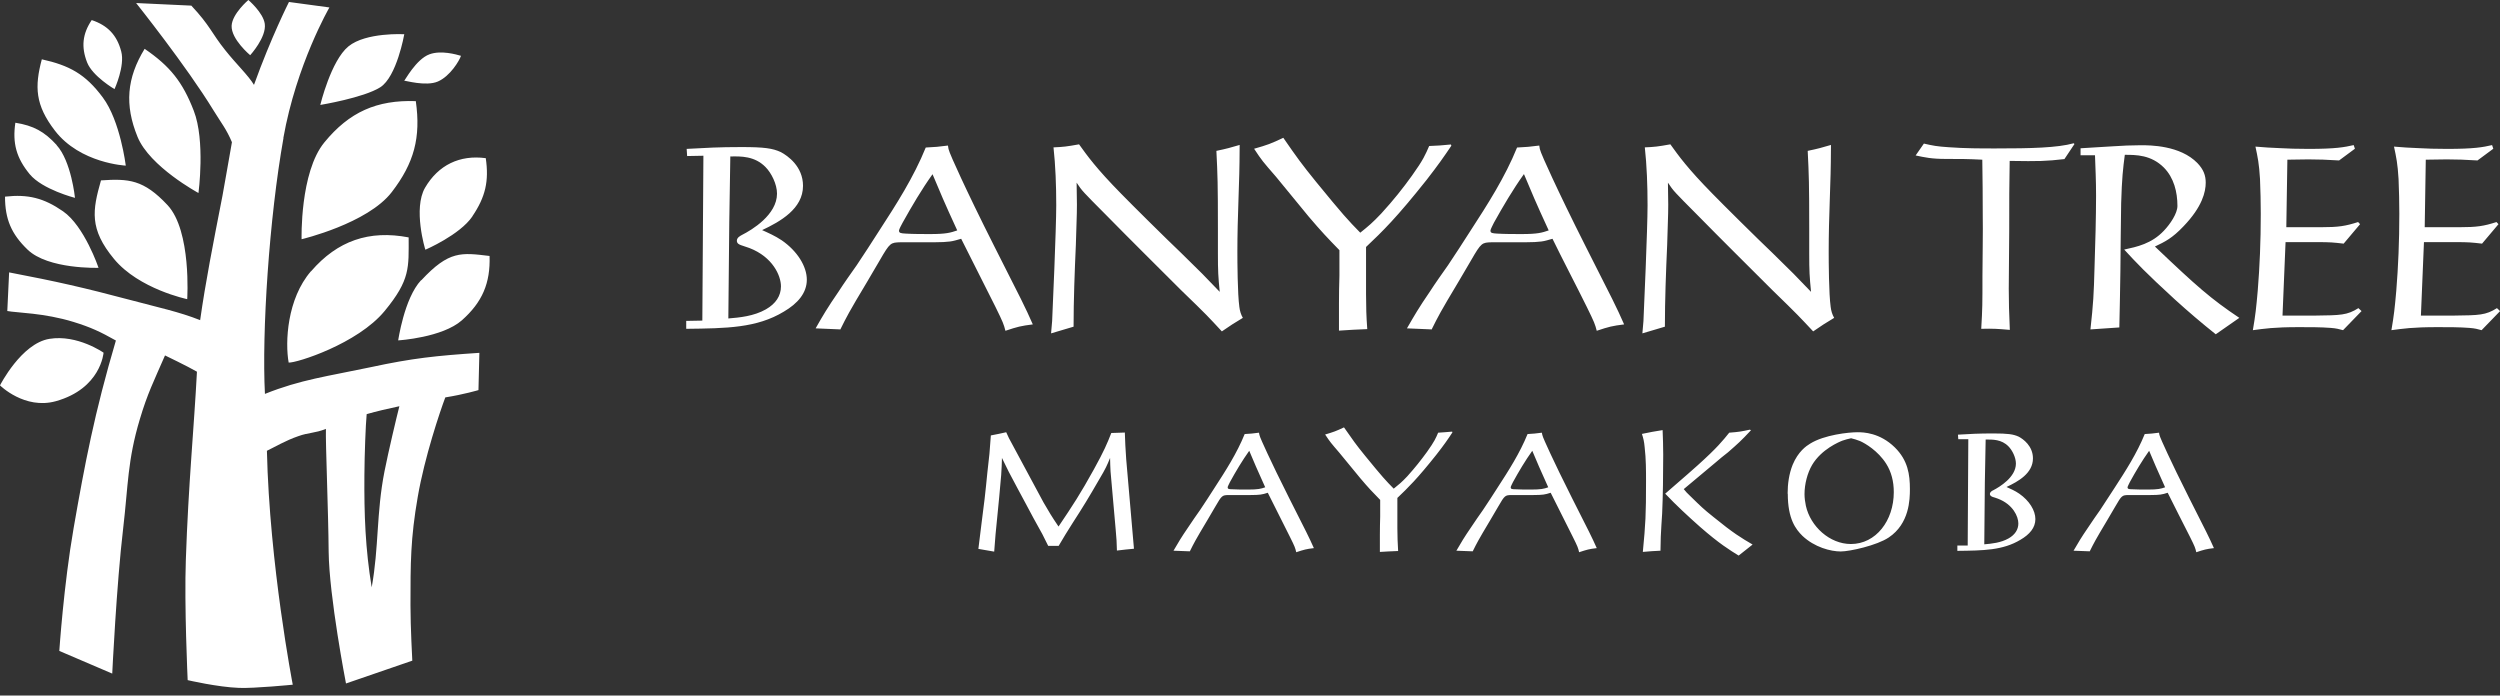
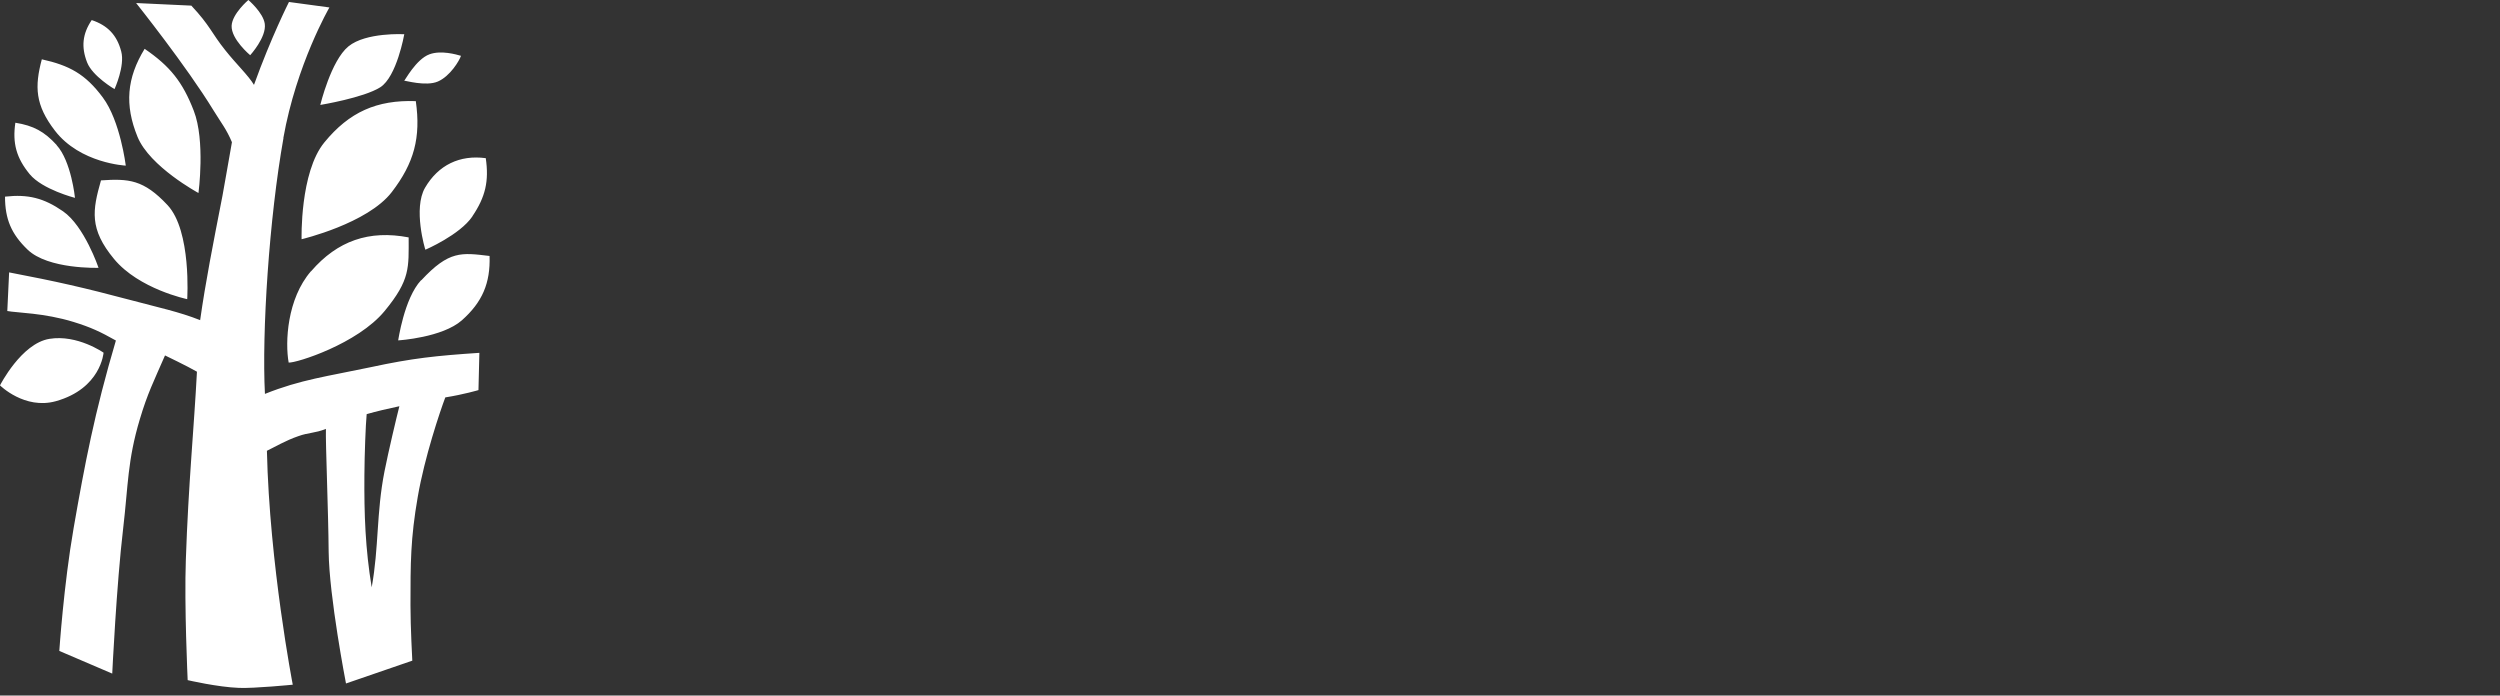
<svg xmlns="http://www.w3.org/2000/svg" viewBox="0 0 164.38 45.734" data-name="Layer 1" id="Layer_1" style="max-height: 500px" width="164.38" height="45.734">
  <rect x="0" y="0" width="164.38" height="45.734" fill="#333333" stroke="none" />
  <defs>
    <style> .cls-1 { fill: #fff; } </style>
  </defs>
  <path d="M31.06,14.22c.86-1.27,1.1-2.31.88-3.82-1.71-.23-3.12.45-3.99,1.94-.8,1.37,0,4.05.02,4.08,0,0,2.26-.97,3.09-2.19h0ZM30.31,3.67c-.31-.09-1.31-.38-2.07-.1-.88.32-1.63,1.74-1.66,1.74.03-.03,1.42.39,2.21.05.81-.35,1.42-1.38,1.52-1.69h0ZM26.58,2.25s-2.52-.14-3.67.8c-1.15.94-1.85,3.85-1.85,3.85,0,0,2.85-.47,3.94-1.16,1.09-.69,1.58-3.48,1.58-3.48h0ZM18.63,9.08c.86-4.85,3.03-8.59,3.03-8.59l-2.66-.36s-1.17,2.31-2.3,5.45c-.37-.62-1.17-1.37-1.89-2.28-.9-1.12-.99-1.61-2.23-2.93l-3.63-.17s3.32,4.16,5.09,7.06c.49.8.85,1.23,1.21,2.09-.25,1.37-.46,2.68-.62,3.51-.64,3.28-1.11,5.66-1.47,8.19-1.38-.55-2.78-.84-4.57-1.32-3.09-.82-4.85-1.22-7.99-1.82l-.12,2.54c.61.12,2.42.12,4.36.72,1.13.35,1.75.64,2.78,1.22-1.4,4.73-2.04,8.09-2.78,12.34-.65,3.73-.94,8.07-.94,8.07l3.48,1.49s.28-5.85.72-9.56c.33-2.8.28-4.45,1.09-7.15.5-1.69.92-2.51,1.66-4.21,0,0,1.48.71,2.1,1.07-.19,3.65-.56,7.35-.73,12.35-.11,3.02.12,7.93.12,7.93,0,0,1.97.46,3.38.51,1,.04,3.53-.21,3.53-.21,0,0-1.53-7.9-1.7-15.38.52-.25,1.22-.67,2.06-.96.69-.25,1.1-.19,1.82-.48-.03.93.16,5.42.18,8.07.03,2.96,1.14,8.67,1.14,8.67l4.36-1.5s-.12-2.21-.12-3.63c0-2.79,0-4.39.48-7.15.45-2.61,1.46-5.6,1.81-6.53,1.2-.19,2.18-.48,2.18-.48l.06-2.45c-2.85.19-4.39.35-7.13.94-2.84.6-4.63.82-6.97,1.76-.21-4.06.28-11.56,1.22-16.83h0ZM23.96,31.23c.01-1.36.08-3.28.15-4,.66-.19,1.4-.36,2.15-.52-.19.74-.71,2.93-.98,4.29-.54,2.75-.36,4.96-.84,7.62-.42-2.54-.5-4.81-.48-7.38h0ZM16.45,3.63s1.08-1.18.96-2.06c-.1-.74-1.08-1.57-1.08-1.57,0,0-1.06.9-1.1,1.69-.04.89,1.22,1.94,1.22,1.94h0ZM9.51,3.21c-1.18,1.93-1.32,3.69-.47,5.78.8,1.97,4.01,3.7,4.01,3.7,0,0,.46-3.44-.31-5.41-.73-1.89-1.56-2.93-3.23-4.07h0ZM8.27,10.89s-.36-2.94-1.51-4.48c-1.15-1.55-2.21-2.11-4.01-2.51-.48,1.8-.44,3,.86,4.69,1.66,2.16,4.66,2.3,4.66,2.3h0ZM7.53,5.86s.7-1.53.44-2.48c-.28-1.07-.89-1.71-1.94-2.06-.61.91-.7,1.77-.3,2.79.36.91,1.8,1.75,1.8,1.75h0ZM3.73,9.54c-.81-.89-1.53-1.28-2.72-1.47-.2,1.35.07,2.32.94,3.38.83,1.01,2.98,1.56,2.98,1.56,0,0-.24-2.41-1.21-3.47h0ZM6.64,11.86c-.56,1.97-.78,3.19.86,5.17,1.64,1.98,4.81,2.64,4.81,2.64,0,0,.29-4.48-1.29-6.18-1.58-1.69-2.56-1.75-4.38-1.63h0ZM6.48,17.61s-.93-2.75-2.34-3.72c-1.26-.87-2.29-1.13-3.81-.96,0,1.48.42,2.46,1.48,3.48,1.35,1.31,4.66,1.2,4.66,1.2h0ZM0,25.34s1.62,1.61,3.67,1.04c2.97-.83,3.14-3.19,3.14-3.19,0,0-1.72-1.21-3.56-.91-1.85.3-3.25,3.06-3.25,3.06h0ZM27.69,18.42c-1.13,1.21-1.51,4.02-1.51,3.96.06,0,2.91-.19,4.19-1.32,1.34-1.19,1.88-2.44,1.82-4.23-1.85-.22-2.66-.37-4.49,1.6h0ZM20.45,17.83c-1.58,1.82-1.71,4.68-1.47,6.01.5.04,4.53-1.23,6.31-3.39,1.7-2.06,1.58-2.86,1.58-4.84-2.6-.5-4.68.22-6.41,2.22h0ZM21.33,9.36c-1.62,1.97-1.5,6.37-1.5,6.37,0,0,4.34-1.03,5.93-3.1,1.47-1.91,1.92-3.59,1.58-5.98-2.57-.09-4.38.72-6.01,2.71h0Z" class="cls-1" />
-   <path d="M45.19,10.26l1.06-.02-.07,10.84-1.06.02v.52c2.64-.03,4.64-.05,6.42-1.13.92-.54,1.51-1.23,1.51-2.1s-.62-1.88-1.65-2.59c-.45-.3-.89-.49-1.29-.67,1.19-.56,2.69-1.4,2.69-2.91,0-1.28-1.01-1.98-1.46-2.22-.54-.25-1.09-.33-2.59-.33s-2.32.05-3.6.12l.03.47h0ZM48.01,10.29c.71-.02,1.61-.03,2.32.69.39.39.76,1.13.76,1.75,0,1.4-1.66,2.39-2.29,2.71-.13.07-.35.18-.35.39,0,.19.17.25.27.29.19.07.37.12.56.19,1.53.59,2.07,1.82,2.07,2.52,0,.62-.34,1.14-.99,1.51-.79.45-1.73.54-2.47.6.05-5.95.07-7.31.13-10.64h0ZM55.26,21.65c.42-.84.52-1.06,1.75-3.11.27-.47.55-.94.84-1.43.67-1.16.71-1.16,1.36-1.18h2.22c.49,0,.77-.02,1.03-.05.25-.03.45-.1.74-.18.61,1.24,1.63,3.21,2.25,4.47.52,1.06.54,1.13.66,1.58.81-.27,1.01-.32,1.8-.42-.52-1.18-.72-1.56-2.52-5.11-1.97-3.9-2.91-6.07-2.94-6.18-.08-.2-.1-.29-.12-.47-.6.08-.84.1-1.46.13-.79,1.95-1.93,3.73-3.08,5.5-.49.76-.96,1.5-1.46,2.24-.4.57-.81,1.14-1.19,1.73-.74,1.08-1.03,1.57-1.51,2.42l1.65.07h0ZM61.31,11.44c.54,1.28.74,1.78,1.63,3.71-.44.15-.72.24-1.78.24-.49,0-1.11,0-1.6-.03-.32-.02-.45-.03-.45-.2,0-.08.17-.39.24-.52.61-1.09,1.24-2.17,1.97-3.19h0ZM70.59,21.49c0-1.77.07-3.6.15-5.39.03-1.28.07-1.85.07-2.64,0-.47-.02-.96-.02-1.45.37.56.39.57,1.93,2.12,1.63,1.66,3.28,3.29,4.93,4.94,1.77,1.71,1.77,1.73,2.69,2.72.57-.39.79-.54,1.38-.89-.13-.22-.2-.47-.23-.72-.12-.86-.13-2.97-.13-3.63,0-1.13.03-2.25.07-3.36.05-1.6.07-1.85.08-3.66-.62.18-.81.24-1.53.39.08,1.6.1,2.15.1,5.14v1.56c0,1.24.02,1.56.12,2.57-1.04-1.09-1.19-1.24-2.54-2.56-.96-.91-3.31-3.24-3.95-3.9-1.65-1.68-2.22-2.49-2.76-3.24-.84.15-1.01.17-1.68.2.13,1.18.18,2.5.18,3.81,0,1.53-.24,6.99-.27,7.61-.02.27-.05.54-.07.81l1.48-.44h0ZM89.83,16.23c1.08-1.02,2-1.92,3.97-4.4.77-.99,1.16-1.55,1.63-2.25l-.03-.08c-.66.07-.82.07-1.43.1-.24.55-.37.89-1.13,1.95-.62.86-1.19,1.58-2.02,2.49-.59.62-.82.81-1.38,1.26-.82-.84-1.12-1.16-2.91-3.35-.94-1.16-1.23-1.56-2.15-2.89-.82.39-1.04.47-1.92.72.52.79.57.84,1.43,1.83.35.42,1.85,2.25,2.15,2.62.84.99,1.26,1.43,2.03,2.22v1.68c-.02.62-.03,1.23-.03,1.83v1.78c.82-.05,1.01-.07,1.86-.1-.07-.99-.07-1.29-.08-2.3v-3.11h0ZM94.14,21.65c.42-.84.52-1.06,1.75-3.11.27-.47.56-.94.84-1.43.67-1.16.71-1.16,1.36-1.18h2.22c.49,0,.77-.02,1.03-.05.25-.03.45-.1.74-.18.6,1.24,1.63,3.21,2.25,4.47.52,1.06.54,1.13.66,1.58.81-.27,1.01-.32,1.8-.42-.52-1.18-.72-1.56-2.52-5.11-1.97-3.9-2.91-6.07-2.94-6.18-.08-.2-.1-.29-.12-.47-.61.08-.84.1-1.46.13-.79,1.95-1.93,3.73-3.08,5.5-.49.76-.96,1.5-1.46,2.24-.4.57-.81,1.14-1.19,1.73-.74,1.08-1.02,1.57-1.51,2.42l1.65.07h0ZM100.2,11.44c.54,1.28.74,1.78,1.63,3.71-.44.15-.72.24-1.78.24-.49,0-1.11,0-1.6-.03-.32-.02-.45-.03-.45-.2,0-.08.17-.39.23-.52.61-1.09,1.24-2.17,1.97-3.19h0ZM109.47,21.49c0-1.77.07-3.6.15-5.39.03-1.28.07-1.85.07-2.64,0-.47-.02-.96-.02-1.45.37.56.39.57,1.93,2.12,1.63,1.66,3.28,3.29,4.93,4.94,1.76,1.71,1.76,1.73,2.69,2.72.57-.39.79-.54,1.38-.89-.13-.22-.2-.47-.23-.72-.12-.86-.13-2.97-.13-3.63,0-1.13.03-2.25.07-3.36.05-1.6.07-1.85.08-3.66-.62.18-.81.24-1.53.39.08,1.6.1,2.15.1,5.14v1.56c0,1.24.02,1.56.12,2.57-1.04-1.09-1.19-1.24-2.54-2.56-.96-.91-3.31-3.24-3.95-3.9-1.65-1.68-2.22-2.49-2.76-3.24-.84.15-1.01.17-1.68.2.13,1.18.18,2.5.18,3.81,0,1.53-.24,6.99-.27,7.61-.02.27-.05.54-.07.81l1.48-.44h0ZM125.95,10.22c.62.13,1.04.23,2,.23s1.41,0,2.39.05c.02,1.26.03,2.5.03,3.75.02.6-.02,3.31-.02,3.87,0,1.9,0,2.12-.08,3.5.81-.02,1.06,0,1.88.07-.05-1.14-.07-1.83-.07-2.69,0-.6.03-3.29.03-3.85,0-2.35,0-2.61.03-4.57,1.97.03,2.37.02,3.6-.12l.66-.99-.05-.05c-1.08.3-2.81.34-5.14.34-.97,0-2,0-3.08-.08-.76-.05-1.03-.1-1.63-.24l-.55.79h0ZM136.79,10.21h.96c.03.92.07,1.61.07,2.66,0,1.35-.05,3.21-.1,4.67-.05,1.85-.08,2.39-.27,4.12l1.9-.13c.03-1.24.05-2.47.07-3.72.02-1.5.02-2.97.05-4.45.05-1.68.12-2.25.24-3.18.74,0,1.73,0,2.57.84.66.67.89,1.61.89,2.52,0,.49-.47,1.19-.89,1.63-.81.86-1.78,1.06-2.61,1.24.82.89,1.4,1.51,3.33,3.28.87.79,1.76,1.55,2.69,2.29l1.55-1.08c-1.87-1.25-2.81-2.08-5.55-4.69.67-.32,1.13-.54,1.88-1.33,1.24-1.29,1.46-2.27,1.46-2.87,0-.47-.14-.86-.54-1.28-1.14-1.18-3.13-1.18-3.73-1.18s-1.23.03-1.83.07c-.72.05-1.43.08-2.13.13v.45h0ZM155.27,20.45l-.2-.19c-.74.47-1.18.47-2.81.49h-2.18l.2-4.83h2.07c.87,0,1.06.02,1.75.1l1.08-1.28-.13-.14c-.84.27-1.29.34-2.45.34h-2.27l.07-4.44c.45,0,.92-.02,1.38-.02.66,0,1.23.02,2.02.07l1.04-.77-.08-.24c-.61.14-1.18.25-2.98.25-.76,0-1.34-.02-1.88-.05-.55-.02-1.04-.05-1.6-.1.15.7.24,1.12.3,2.13.03.76.05,1.51.05,2.29,0,1.83-.07,3.45-.2,5.06-.1,1.13-.15,1.6-.32,2.59.77-.1,1.36-.2,3.04-.2.69,0,1.45,0,2.08.05.39.03.55.08.81.15l1.23-1.27h0ZM164.38,20.45l-.2-.19c-.74.47-1.18.47-2.81.49h-2.19l.2-4.83h2.07c.87,0,1.06.02,1.75.1l1.08-1.28-.13-.14c-.84.27-1.29.34-2.45.34h-2.27l.07-4.44c.45,0,.92-.02,1.38-.02.65,0,1.23.02,2.02.07l1.04-.77-.08-.24c-.6.14-1.18.25-2.97.25-.76,0-1.34-.02-1.88-.05-.55-.02-1.04-.05-1.6-.1.15.7.24,1.12.3,2.13.03.76.05,1.51.05,2.29,0,1.83-.07,3.45-.2,5.06-.1,1.13-.15,1.6-.32,2.59.77-.1,1.36-.2,3.04-.2.69,0,1.45,0,2.08.05.39.03.56.08.81.15l1.23-1.27h0Z" class="cls-1" />
-   <path d="M65.37,36.28c.08-1.07.09-1.21.21-2.37.03-.32.2-1.99.25-2.68.03-.5.04-.66.05-1.12.39.82.46.94,1.03,2.01.36.65.69,1.3,1.04,1.94.59,1.05.65,1.17.97,1.83h.69c.42-.72.48-.8.93-1.52.66-1.02,1.04-1.64,1.76-2.89.4-.67.49-.88.69-1.37.01.4.01.5.03.88l.34,3.85c.05.62.07.77.08,1.36.55-.06.63-.08,1.12-.12l-.51-5.89c-.06-.85-.06-.99-.09-1.75l-.89.03c-.27.69-.47,1.17-1.15,2.4-.89,1.61-1.37,2.34-2.32,3.75-.48-.71-.6-.92-.99-1.59l-2.27-4.22-.18-.39c-.4.09-.54.12-1.01.21-.08,1.12-.09,1.29-.23,2.45-.05.57-.12,1.15-.18,1.72-.06.52-.36,2.82-.41,3.29l1.04.18h0ZM78.24,36.24c.27-.54.34-.69,1.13-2.01.17-.3.36-.61.54-.92.43-.75.46-.75.88-.76h1.43c.31,0,.5-.01.66-.03.16-.02.29-.06.48-.12.39.8,1.05,2.07,1.45,2.89.34.68.35.73.42,1.02.52-.17.65-.21,1.16-.27-.34-.76-.47-1.01-1.63-3.3-1.27-2.52-1.88-3.92-1.9-3.99-.05-.13-.06-.19-.08-.3-.39.05-.54.07-.94.09-.51,1.26-1.25,2.41-1.99,3.55-.31.49-.62.96-.94,1.44-.26.37-.52.74-.77,1.12-.48.7-.66,1.01-.98,1.56l1.06.04h0ZM82.14,29.64c.35.82.48,1.15,1.05,2.4-.28.1-.47.15-1.15.15-.31,0-.72,0-1.03-.02-.21,0-.29-.02-.29-.13,0-.05.11-.25.15-.34.39-.71.8-1.4,1.27-2.06h0ZM91.89,32.73c.69-.66,1.29-1.24,2.56-2.84.5-.64.75-1,1.05-1.46l-.02-.05c-.42.04-.53.04-.92.07-.15.36-.24.57-.73,1.26-.4.55-.77,1.02-1.3,1.61-.38.4-.53.52-.89.81-.53-.54-.73-.75-1.88-2.16-.61-.75-.79-1.01-1.39-1.87-.53.25-.67.3-1.24.47.34.51.37.54.92,1.18.23.27,1.19,1.45,1.39,1.69.54.64.81.92,1.31,1.43v1.09c-.01.4-.02.79-.02,1.18v1.15c.53-.03.65-.04,1.2-.06-.04-.64-.04-.84-.05-1.49v-2.01h0ZM96.84,36.24c.27-.54.34-.69,1.13-2.01.17-.3.36-.61.54-.92.43-.75.46-.75.88-.76h1.43c.31,0,.5-.01.66-.03s.29-.06.48-.12c.39.8,1.05,2.07,1.45,2.89.34.68.35.73.42,1.02.52-.17.65-.21,1.16-.27-.34-.76-.47-1.01-1.63-3.3-1.27-2.52-1.88-3.92-1.9-3.99-.05-.13-.06-.19-.08-.3-.39.05-.54.07-.94.09-.51,1.26-1.25,2.41-1.99,3.55-.31.49-.62.96-.94,1.44-.26.37-.52.74-.77,1.12-.48.7-.66,1.01-.98,1.56l1.06.04h0ZM100.75,29.64c.35.82.48,1.15,1.05,2.4-.28.1-.47.15-1.15.15-.31,0-.72,0-1.03-.02-.21,0-.29-.02-.29-.13,0-.05.11-.25.15-.34.39-.71.8-1.4,1.27-2.06h0ZM109.32,28.28c-.61.1-.74.12-1.36.25.1.31.14.47.18.88.09.76.09,1.55.09,2.23,0,2.23-.03,2.77-.21,4.65.53-.05.62-.05,1.16-.08,0-.3.01-.62.02-.92.02-.51.06-1.02.09-1.53.05-1.07.07-2.61.07-3.86,0-.68-.02-1.01-.04-1.62h0ZM115.23,35.8c-.72-.42-1.26-.74-2.57-1.81-.7-.56-.78-.65-1.54-1.39-.21-.19-.23-.23-.41-.44l2.08-1.74c.27-.23.54-.46.83-.68.65-.57.84-.73,1.51-1.45l-.07-.04c-.55.12-.71.15-1.36.2-.41.51-.79.99-2.07,2.14-.37.34-.74.65-2.14,1.87.73.77,1.51,1.49,2.3,2.19,1.26,1.1,1.93,1.51,2.53,1.88l.91-.72h0ZM117.55,32.46c0,1.68.53,2.34.96,2.77.8.76,1.87,1.03,2.52,1.03.6,0,2.39-.4,3.16-.92,1.36-.91,1.39-2.5,1.39-3.18,0-.96-.13-1.89-.99-2.74-.99-.97-2.06-1-2.45-1-.59,0-2.19.17-3.12.75-.25.15-.79.52-1.15,1.39-.24.6-.33,1.26-.33,1.9h0ZM121.69,28.81c.21.05.41.11.61.19.34.15,1.18.64,1.72,1.49.34.54.5,1.16.5,1.87,0,1.88-1.18,3.41-2.82,3.41-1.4,0-2.66-1.16-2.96-2.51-.05-.25-.09-.51-.09-.77,0-.66.19-1.39.5-1.92.62-1.04,1.79-1.52,2-1.6.19-.07.37-.11.55-.15h0ZM128.74,28.88h.68s-.04,6.99-.04,6.99h-.68v.35c1.7-.02,2.99-.03,4.15-.73.6-.35.98-.79.98-1.36s-.4-1.21-1.06-1.67c-.29-.2-.58-.32-.84-.44.77-.36,1.74-.9,1.74-1.88,0-.82-.65-1.28-.94-1.43-.35-.16-.71-.21-1.67-.21s-1.5.03-2.32.08l.02.3h0ZM130.56,28.9c.46,0,1.04-.02,1.5.45.25.25.49.73.49,1.13,0,.9-1.08,1.54-1.48,1.75-.09.04-.23.12-.23.25,0,.12.11.16.17.19.12.04.24.07.36.12.99.38,1.34,1.17,1.34,1.63,0,.4-.22.74-.64.98-.51.29-1.12.35-1.6.39.03-3.84.04-4.72.09-6.87h0ZM137.41,36.24c.27-.54.34-.69,1.13-2.01.17-.3.36-.61.54-.92.43-.75.46-.75.88-.76h1.43c.32,0,.5-.01.66-.03s.29-.06.48-.12c.39.8,1.05,2.07,1.46,2.89.34.68.35.73.42,1.02.52-.17.65-.21,1.16-.27-.34-.76-.47-1.01-1.63-3.3-1.27-2.52-1.88-3.92-1.9-3.99-.05-.13-.07-.19-.08-.3-.39.05-.54.07-.94.09-.51,1.26-1.25,2.41-1.99,3.55-.32.49-.62.96-.94,1.44-.26.37-.52.74-.77,1.12-.48.7-.66,1.01-.98,1.56l1.06.04h0ZM141.31,29.64c.35.82.48,1.15,1.05,2.4-.28.1-.47.15-1.15.15-.31,0-.72,0-1.03-.02-.2,0-.29-.02-.29-.13,0-.05.11-.25.15-.34.39-.71.8-1.4,1.27-2.06h0Z" class="cls-1" />
</svg>